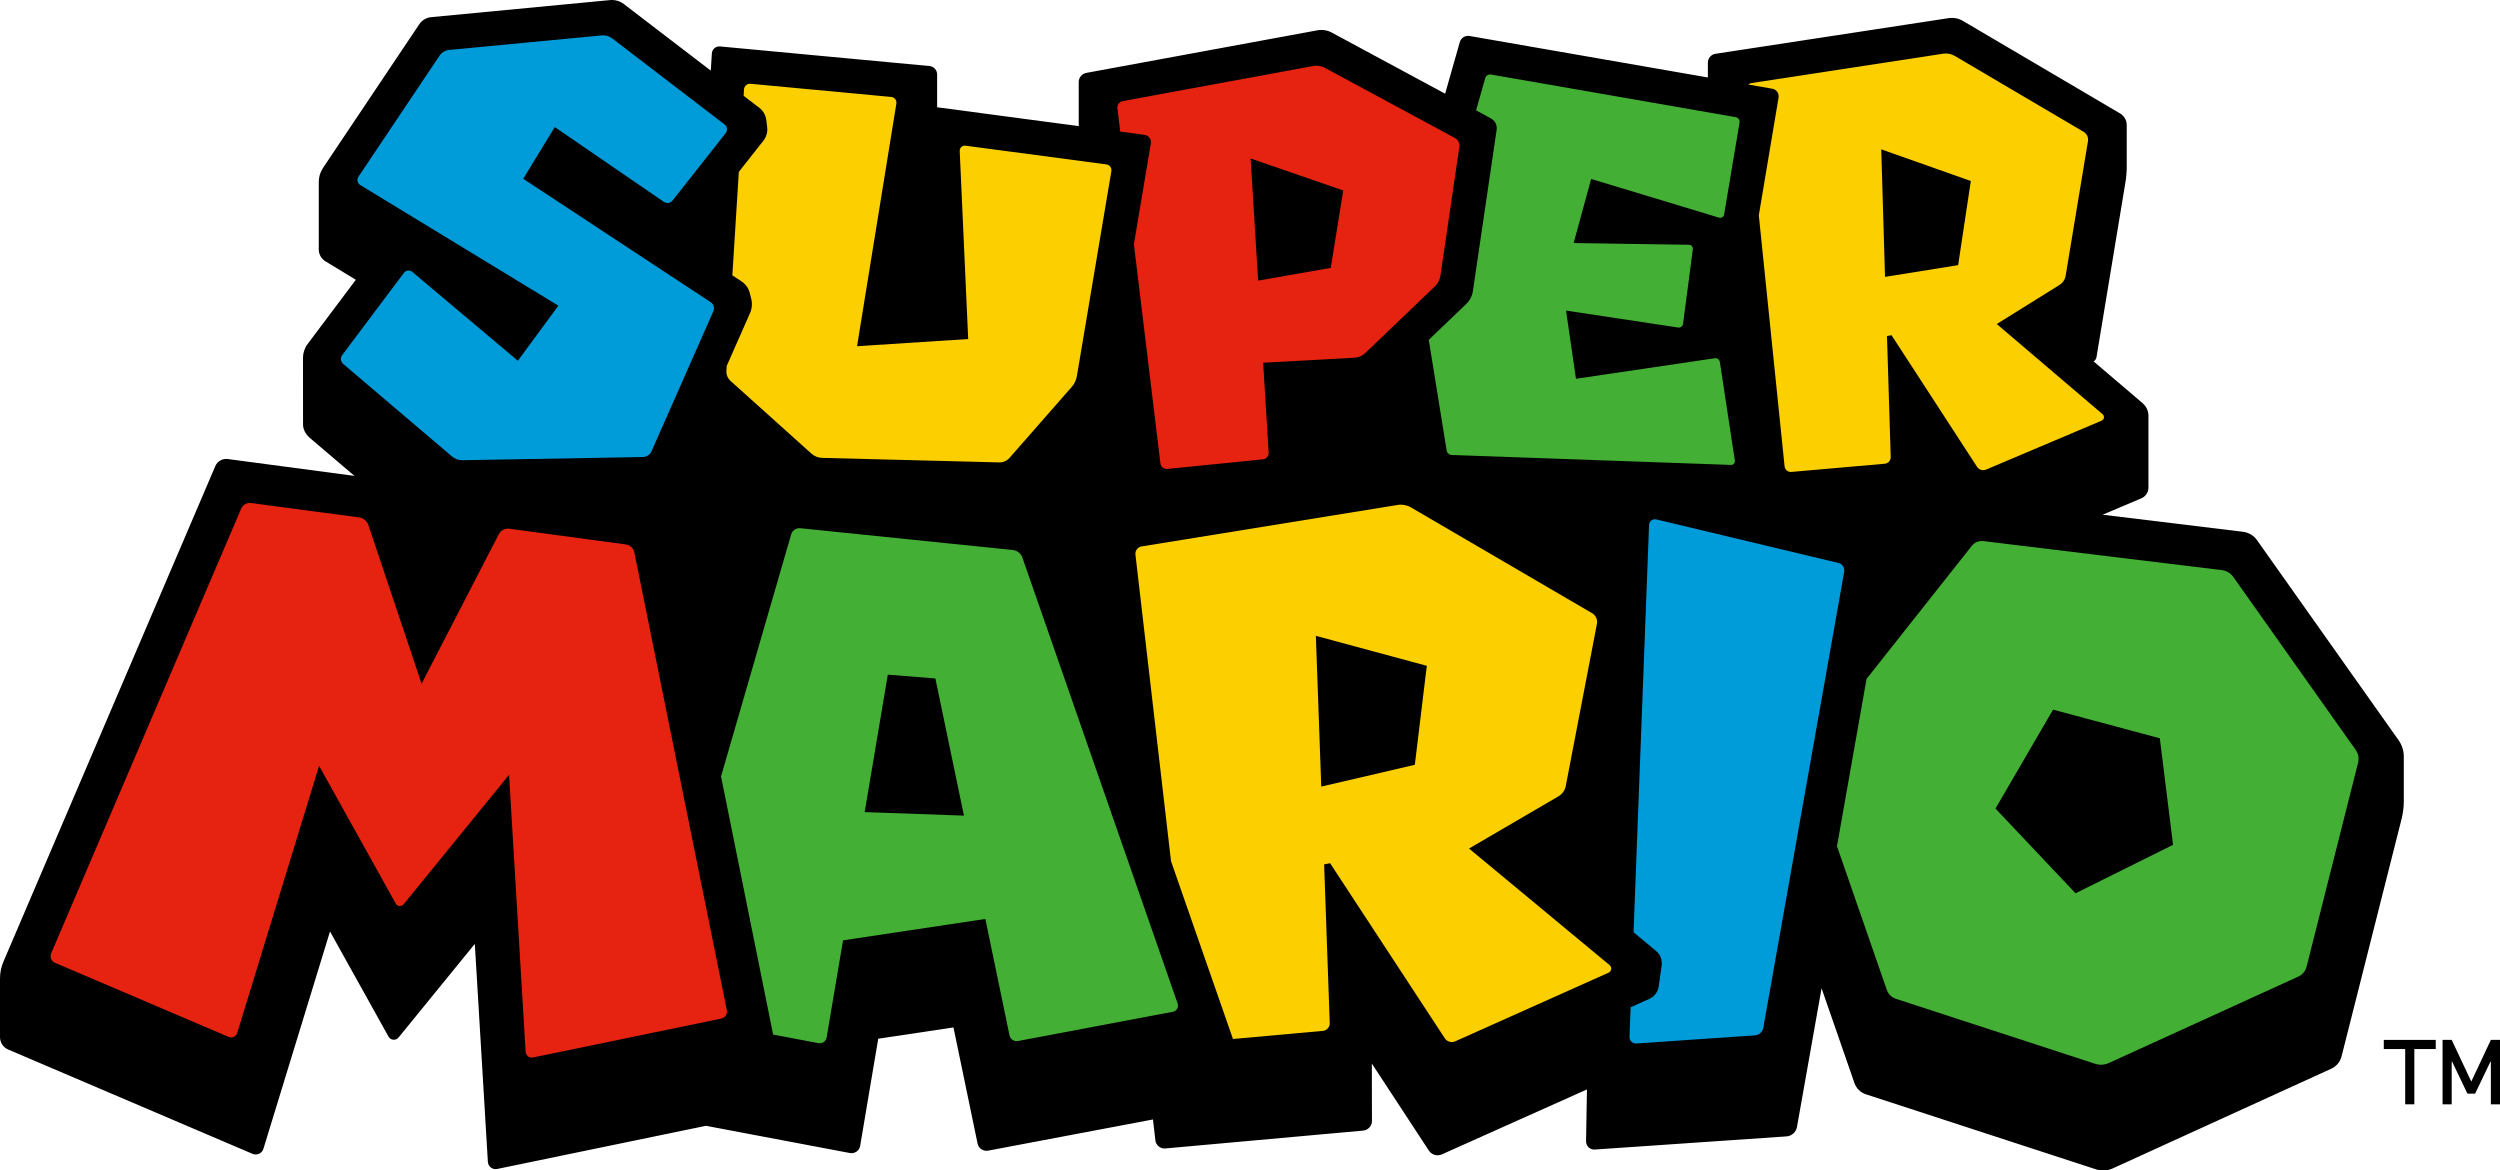
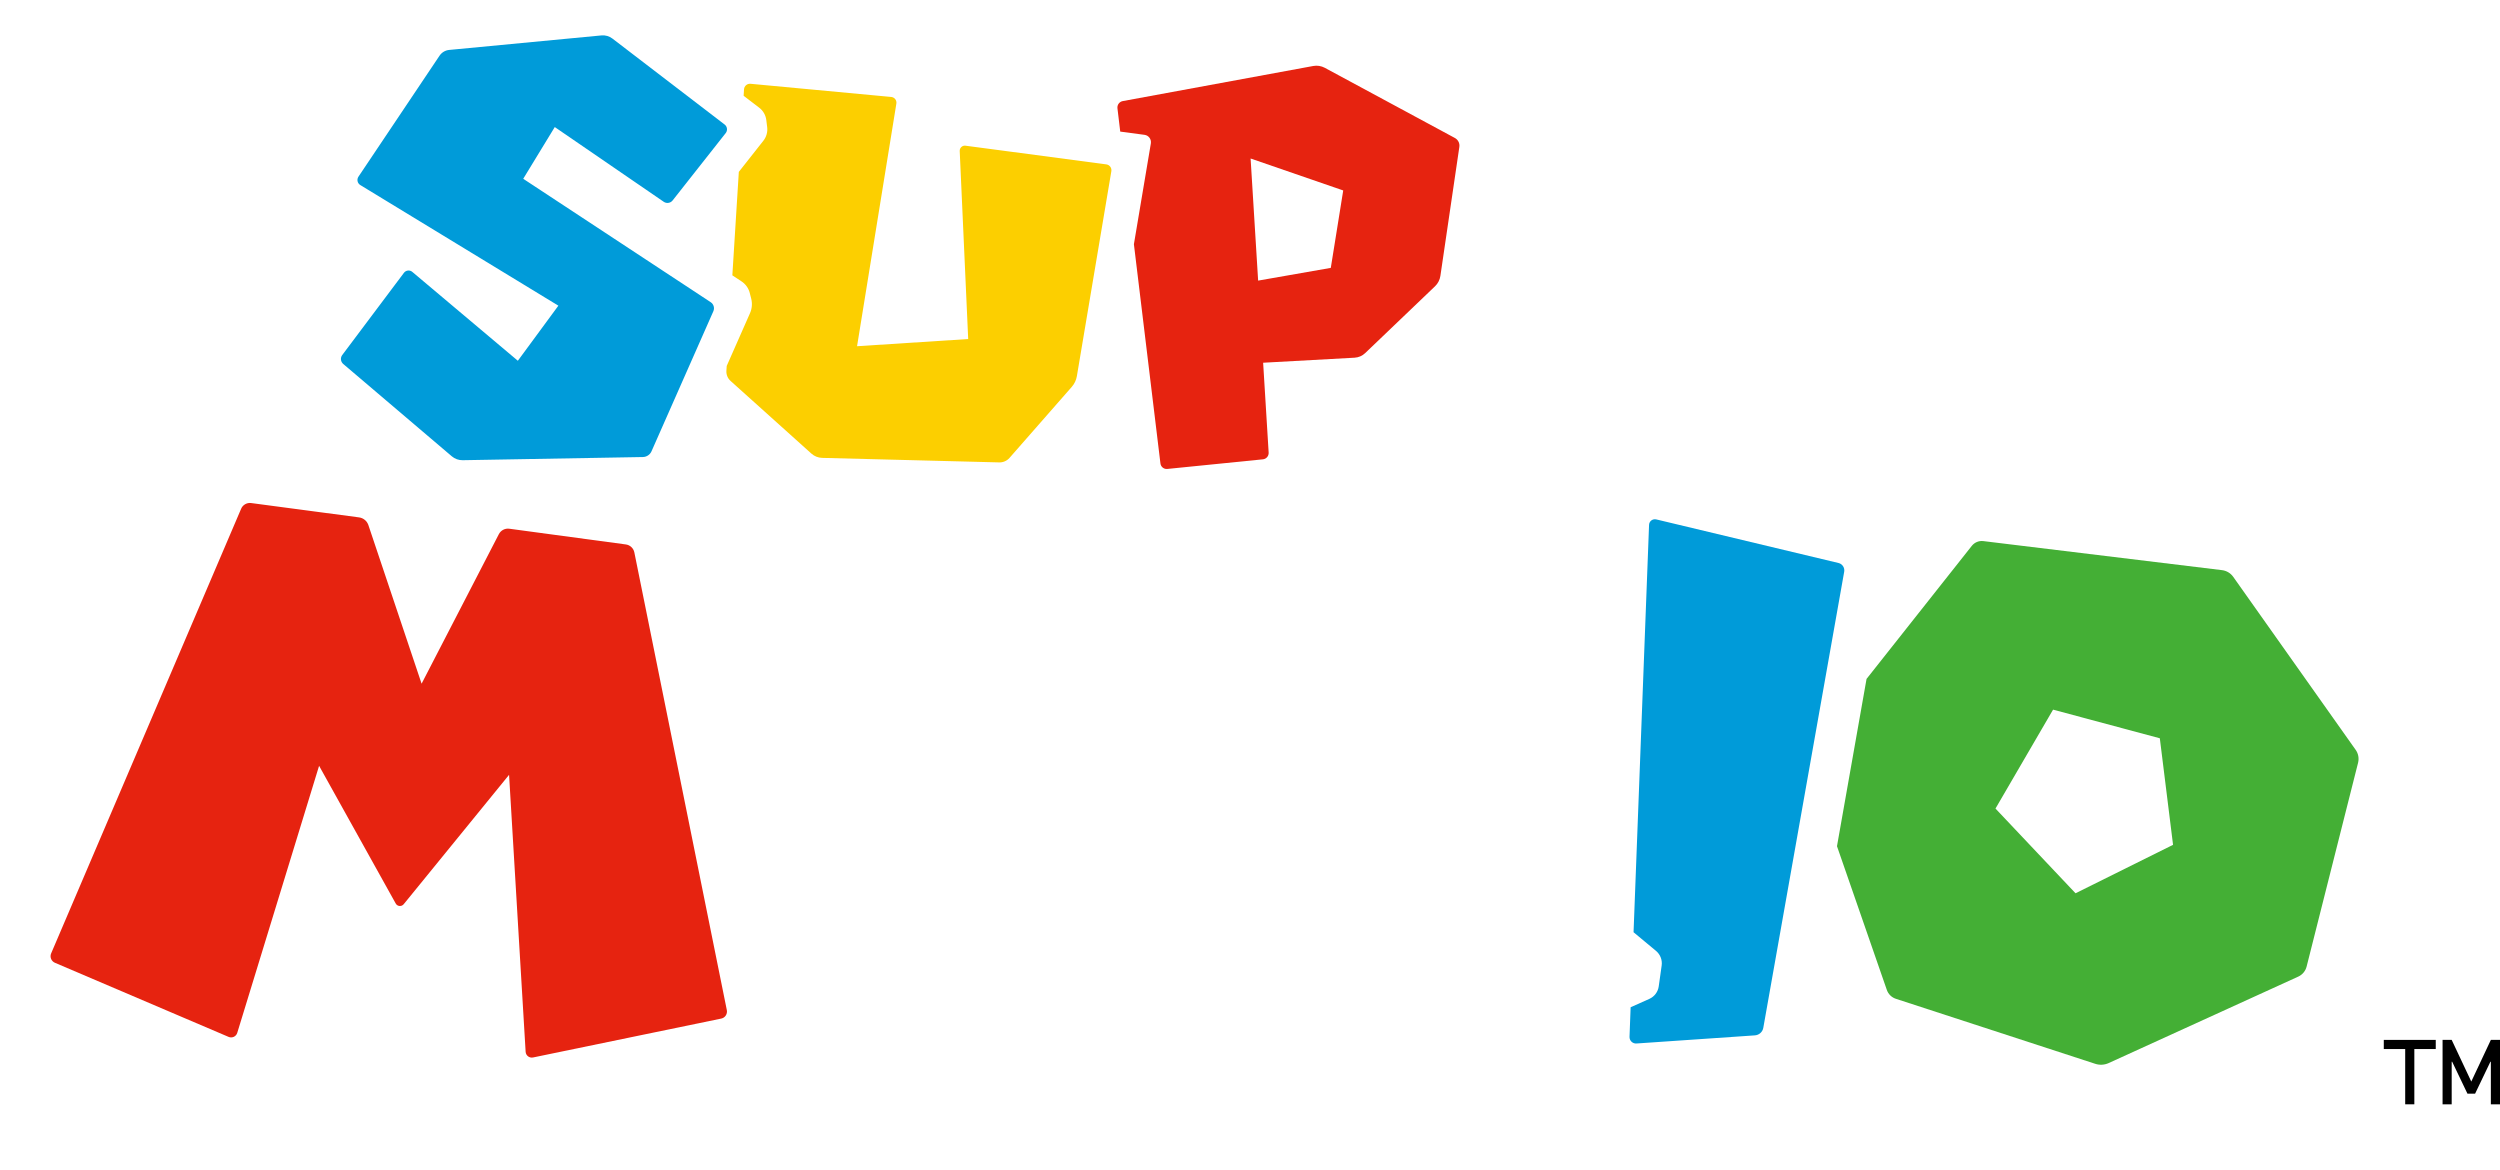
<svg xmlns="http://www.w3.org/2000/svg" id="a" width="2889.955mm" height="1353.074mm" viewBox="0 0 8192 3835.487">
-   <path d="M7859.674,2425.465l-463.901-655.468c-10.689-15.205-27.549-25.216-46.067-27.474l-459.761-55.927,126.833-53.744c14-5.871,23.259-19.797,23.259-35.001v-235.3c0-15.882-7.151-31.163-19.269-41.55l-160.404-136.694c4.968-3.237,8.581-8.355,9.484-14.226l94.843-573.121c2.709-16.56,4.14-33.345,4.14-50.056v-137.221c0-15.581-8.28-30.034-21.754-37.937l-515.162-303.346c-14-8.28-30.485-11.441-46.669-8.957l-764.011,116.822c-14.377,2.108-24.915,14.527-24.915,28.98v48.626l-780.947-136.016c-14.151-2.409-27.926,6.172-31.84,19.947l-48.174,169.211-371.392-200.299c-14.226-7.753-30.862-10.312-46.894-7.452l-757.462,139.554c-14.377,2.71-24.84,15.205-24.84,29.808v137.146c0,2.484.226,4.968.226,7.452l-464.202-61.723v-107.564c0-14.302-10.839-26.27-25.066-27.625l-686.405-64.207c-13.775-1.28-25.743,9.033-26.722,22.807l-3.538,56.454L2044.161,13.224c-12.796-9.785-28.98-14.452-45.013-12.947l-586.293,55.927c-15.807,1.505-30.184,10.086-39.066,23.41l-315.239,470.45c-9.108,13.624-14.001,29.657-14.001,46.142v221.45c0,15.581,8.205,30.184,21.528,38.389l99.886,60.744-158.071,210.611c-9.861,13.022-15.054,28.98-15.054,45.389l.151,218.063c0,15.958,7.828,30.259,19.27,41.475l149.264,127.059-415.351-55.25c-17.237-2.333-33.872,7.151-40.572,23.108L11.517,3150.56c-7.753,17.839-11.517,36.959-11.517,56.303v191.492c0,17.764,10.538,33.872,26.947,40.798l800.668,341.81c14.377,6.172,30.862-1.581,35.528-16.484l218.213-712.223,191.793,344.67c6.85,12.194,24.012,13.775,32.743,2.86l249.978-306.884,42.755,714.256c.979,15.506,15.28,26.496,30.41,23.334l684.297-141.436,471.654,89.197c15.807,2.936,31.012-7.603,33.571-23.485l59.239-351.068,246.516-37.034,78.96,380.5c3.312,15.882,18.743,26.27,34.7,23.259l540.001-102.144,7.979,68.497c1.806,16.183,16.259,27.926,32.518,26.496l648.092-58.486c16.484-1.505,29.205-15.28,29.055-31.915l-.376-187.804,186.75,285.055c9.258,14.151,27.399,19.495,42.83,12.495l475.267-212.794-2.936,169.738c-.226,15.732,12.947,28.378,28.603,27.249l628.145-43.056c17.237-1.129,31.464-13.925,34.399-30.862l80.616-454.492,107.714,310.572c6.022,17.388,19.947,31.012,37.485,36.808l754.226,245.989c17.84,5.871,37.41,4.742,54.497-3.086l716.138-326.68c16.861-7.678,29.356-22.657,33.872-40.572l196.761-778.463c4.742-18.969,7.151-38.389,7.151-57.734v-146.555c-.152-18.968-6.099-37.636-17.088-53.217Z" />
-   <path d="M6889.795,1357.28l-346.853-295.518,205.418-127.962c10.914-6.774,18.442-17.915,20.398-30.56l73.165-441.094c1.882-11.968-3.689-23.936-14.151-30.109l-422.803-249c-11.291-6.624-24.463-9.108-37.26-7.151l-628.596,96.273c-3.914.602-7.226,2.559-10.086,4.893l78.283,13.624c13.775,2.333,22.883,15.355,20.7,29.13l-64.734,385.694,84.455,822.647c1.204,11.14,10.914,19.27,22.055,18.291l306.206-26.872c11.291-.979,19.796-10.538,19.496-21.904l-12.194-396.382,14.829-2.936,280.237,431.308c6.398,9.785,18.743,13.624,29.582,9.033l378.769-160.329c8.43-3.764,10.237-15.054,3.086-21.076ZM6416.409,868.841l-239.591,38.464-12.345-417.91,293.56,103.725-41.625,275.721Z" fill="#fccf00" />
-   <path d="M5618.827,1173.918l-454.718,67.218-32.518-223.407,367.102,55.475c7.979,1.28,15.28-4.366,16.409-12.269l31.915-244.107c1.054-7.753-4.968-14.678-12.721-14.753l-377.79-5.645,57.357-210.009,419.265,126.833c7.452,2.183,15.205-2.559,16.484-10.237l50.583-301.916c1.28-8.054-4.065-15.581-11.968-17.011l-802.851-139.855c-8.205-1.355-16.183,3.613-18.517,11.667l-30.033,105.832,48.776,26.345c13.323,7.151,20.775,21.979,18.667,36.959l-77.906,528.786c-2.409,16.108-10.086,31.087-21.829,42.303l-122.769,117.424,58.637,362.585c1.28,8.355,8.431,14.603,17.012,14.904l914.856,32.442c7.603.226,13.549-6.549,12.495-14.001l-49.152-323.218c-1.204-8.054-8.807-13.624-16.786-12.345Z" fill="#44af35" />
  <path d="M4767.351,452.135l-426.416-230.031c-11.516-6.097-24.84-8.28-37.636-5.871l-624.306,115.016c-11.14,2.108-18.743,12.495-17.313,23.711l9.108,76.251,79.563,10.613c13.624,1.807,23.033,14.527,20.775,28.152l-55.551,330.293,86.939,718.321c1.28,11.14,11.291,19.194,22.431,18.065l313.432-31.539c11.14-1.129,19.495-10.914,18.743-22.13l-18.065-294.389,299.658-16.485c12.947-.677,25.291-6.022,34.7-15.054l228.902-218.966c9.484-9.033,15.581-21.001,17.538-33.872l62.099-422.502c1.957-11.968-3.99-23.861-14.603-29.582ZM4360.731,877.798l-238.085,41.701-24.689-400.146,303.497,104.703-40.723,253.742Z" fill="#e62310" />
  <path d="M3625.023,538.622l-461.267-61.196c-10.312-1.43-19.495,6.925-18.969,17.538l27.775,615.951-364.166,23.56,128.791-795.023c1.806-10.839-5.946-20.7-16.861-21.754l-460.966-43.131c-11.065-1.054-20.624,7.151-21.377,18.216l-1.28,21.076,51.26,39.217c12.796,9.861,21.151,24.463,23.033,40.346l2.86,23.033c2.032,15.958-2.484,32.141-12.495,44.787l-80.391,101.994-21.227,339.025,29.958,19.721c13.549,8.882,23.259,22.582,27.173,38.313l4.667,18.366c4.065,15.807,2.635,32.593-3.914,47.497l-76.326,172.975-1.054,15.657c-.828,12.721,4.29,25.141,13.775,33.571l264.807,238.01c9.635,8.656,22.055,13.624,35.001,14.001l580.497,14.829c12.796.301,25.065-5.119,33.496-14.603l204.213-232.967c8.656-9.861,14.452-22.055,16.635-35.001l112.983-671.501c1.882-10.839-5.57-21.076-16.635-22.506Z" fill="#fccf00" />
  <path d="M1817.818,416.306l357.166,244.935c9.258,6.398,22.055,4.441,28.98-4.366l174.029-220.773c6.925-8.732,5.194-21.377-3.538-28.076l-367.553-281.592c-10.237-7.904-23.259-11.667-36.131-10.388l-499.128,47.572c-12.721,1.28-24.087,8.205-31.238,18.667l-265.936,396.759c-6.022,9.108-3.312,21.528,6.022,27.248l649.146,395.328-132.78,180.502-345.875-291.227c-8.28-7.076-20.926-5.57-27.399,3.086l-202.181,269.398c-6.774,9.108-5.344,21.829,3.237,29.206l355.886,302.669c9.861,8.43,22.582,12.947,35.528,12.721l590.509-10.388c12.194-.226,23.259-7.527,28.227-18.743l202.707-459.009c4.742-10.689,1.054-23.108-8.656-29.582l-614.37-404.436,103.348-169.512Z" fill="#009bd9" />
  <path d="M7719.066,2457.155l-401.2-566.948c-8.656-12.194-22.055-20.173-36.958-21.979l-781.85-95.144c-14.452-1.806-28.829,4.14-37.862,15.581l-344.896,435.975-96.875,548.206,163.265,470.751c4.742,13.925,15.882,24.84,29.958,29.356l653.286,213.02c14.227,4.667,29.883,3.764,43.583-2.409l621.596-283.474c13.398-6.172,23.409-18.141,27.098-32.442l168.835-668.566c3.537-14.452.677-29.883-7.979-41.926ZM6801.124,2927.078l-262.323-277.603,188.707-324.121,349.789,93.864,43.356,349.111-319.53,158.749Z" fill="#44af35" />
  <path d="M6024.317,1844.817l-596.982-142.791c-11.893-2.86-23.259,5.796-23.711,17.915l-50.809,1334.798,73.466,61.045c14.001,11.667,21.151,29.808,18.667,47.722l-9.635,68.723c-2.484,17.99-14.151,33.571-30.786,40.948l-61.271,27.399-3.688,96.875c-.376,12.571,10.086,22.657,22.582,21.904l388.253-26.646c13.775-.978,25.141-11.14,27.55-24.614l265.108-1494.676c2.258-12.947-5.871-25.517-18.743-28.603Z" fill="#009bd9" />
-   <path d="M5274.383,3162.604l-460.664-382.156,292.432-170.717c12.947-7.452,21.98-20.248,24.689-34.851l101.994-530.592c2.71-13.775-3.688-27.775-15.807-34.926l-593.67-346.703c-13.022-7.678-28.528-10.538-43.357-8.054l-838.981,135.866c-12.947,2.108-21.98,14.001-20.399,27.023l116.596,1004.429,202.933,582.605,294.69-26.571c13.097-1.204,22.883-12.42,22.431-25.517l-18.366-519.904,19.571-3.989,375.833,573.648c7.377,11.291,21.98,15.506,34.173,10.011l502.516-224.988c9.936-4.441,11.668-17.689,3.388-24.614ZM4636.152,2506.081l-306.658,71.433-17.689-494.01,363.564,98.23-39.217,324.347Z" fill="#fccf00" />
-   <path d="M3858.969,3288.684l-508.914-1461.782c-4.742-13.398-16.861-23.108-31.087-24.539l-696.642-71.508c-13.398-1.28-25.969,7.151-29.808,20.173l-229.806,793.141,170.642,845.831,148.512,28.152c12.721,2.409,24.84-6.022,26.947-18.743l53.669-318.099,466.385-70.078,79.111,381.403c2.635,12.796,15.054,21.076,27.775,18.592l507.86-95.972c12.118-2.259,19.345-14.829,15.355-26.571ZM2833.313,2661.066l75.874-450.277,155.888,12.345,93.563,449.524-325.326-11.592Z" fill="#44af35" />
  <path d="M2078.636,1810.192c-2.71-13.699-14.001-24.313-27.775-26.119l-382.005-51.561c-13.925-1.882-27.55,5.194-34.098,17.614l-253.29,490.171-174.33-519.602c-4.516-13.549-16.485-23.485-30.636-25.291l-353.703-47.045c-13.624-1.806-27.098,5.796-32.517,18.442L167.631,3123.989c-5.194,11.818.376,25.592,12.194,30.786l569.207,242.903c11.517,4.968,24.689-1.204,28.377-13.173l268.194-875.112,251.107,451.255c5.344,9.785,18.969,10.99,26.119,2.258l345.273-423.932,54.271,907.479c.753,12.345,12.194,21.151,24.313,18.667l616.703-127.435c12.721-2.635,20.775-15.054,18.291-27.7l-303.045-1499.794Z" fill="#e62310" />
  <polygon points="7811.199 3437.497 7881.352 3437.497 7881.352 3618.601 7911.31 3618.601 7911.31 3437.497 7981.464 3437.497 7981.464 3407.539 7811.199 3407.539 7811.199 3437.497" />
  <polygon points="8162.042 3407.539 8097.91 3544.082 8033.703 3407.539 8003.82 3407.539 8003.82 3618.601 8033.703 3618.601 8033.703 3479.122 8035.283 3479.122 8085.339 3583.75 8090.458 3583.75 8105.286 3583.75 8110.405 3583.75 8160.536 3479.122 8162.042 3479.122 8162.042 3618.601 8192 3618.601 8192 3407.539 8162.042 3407.539" />
</svg>